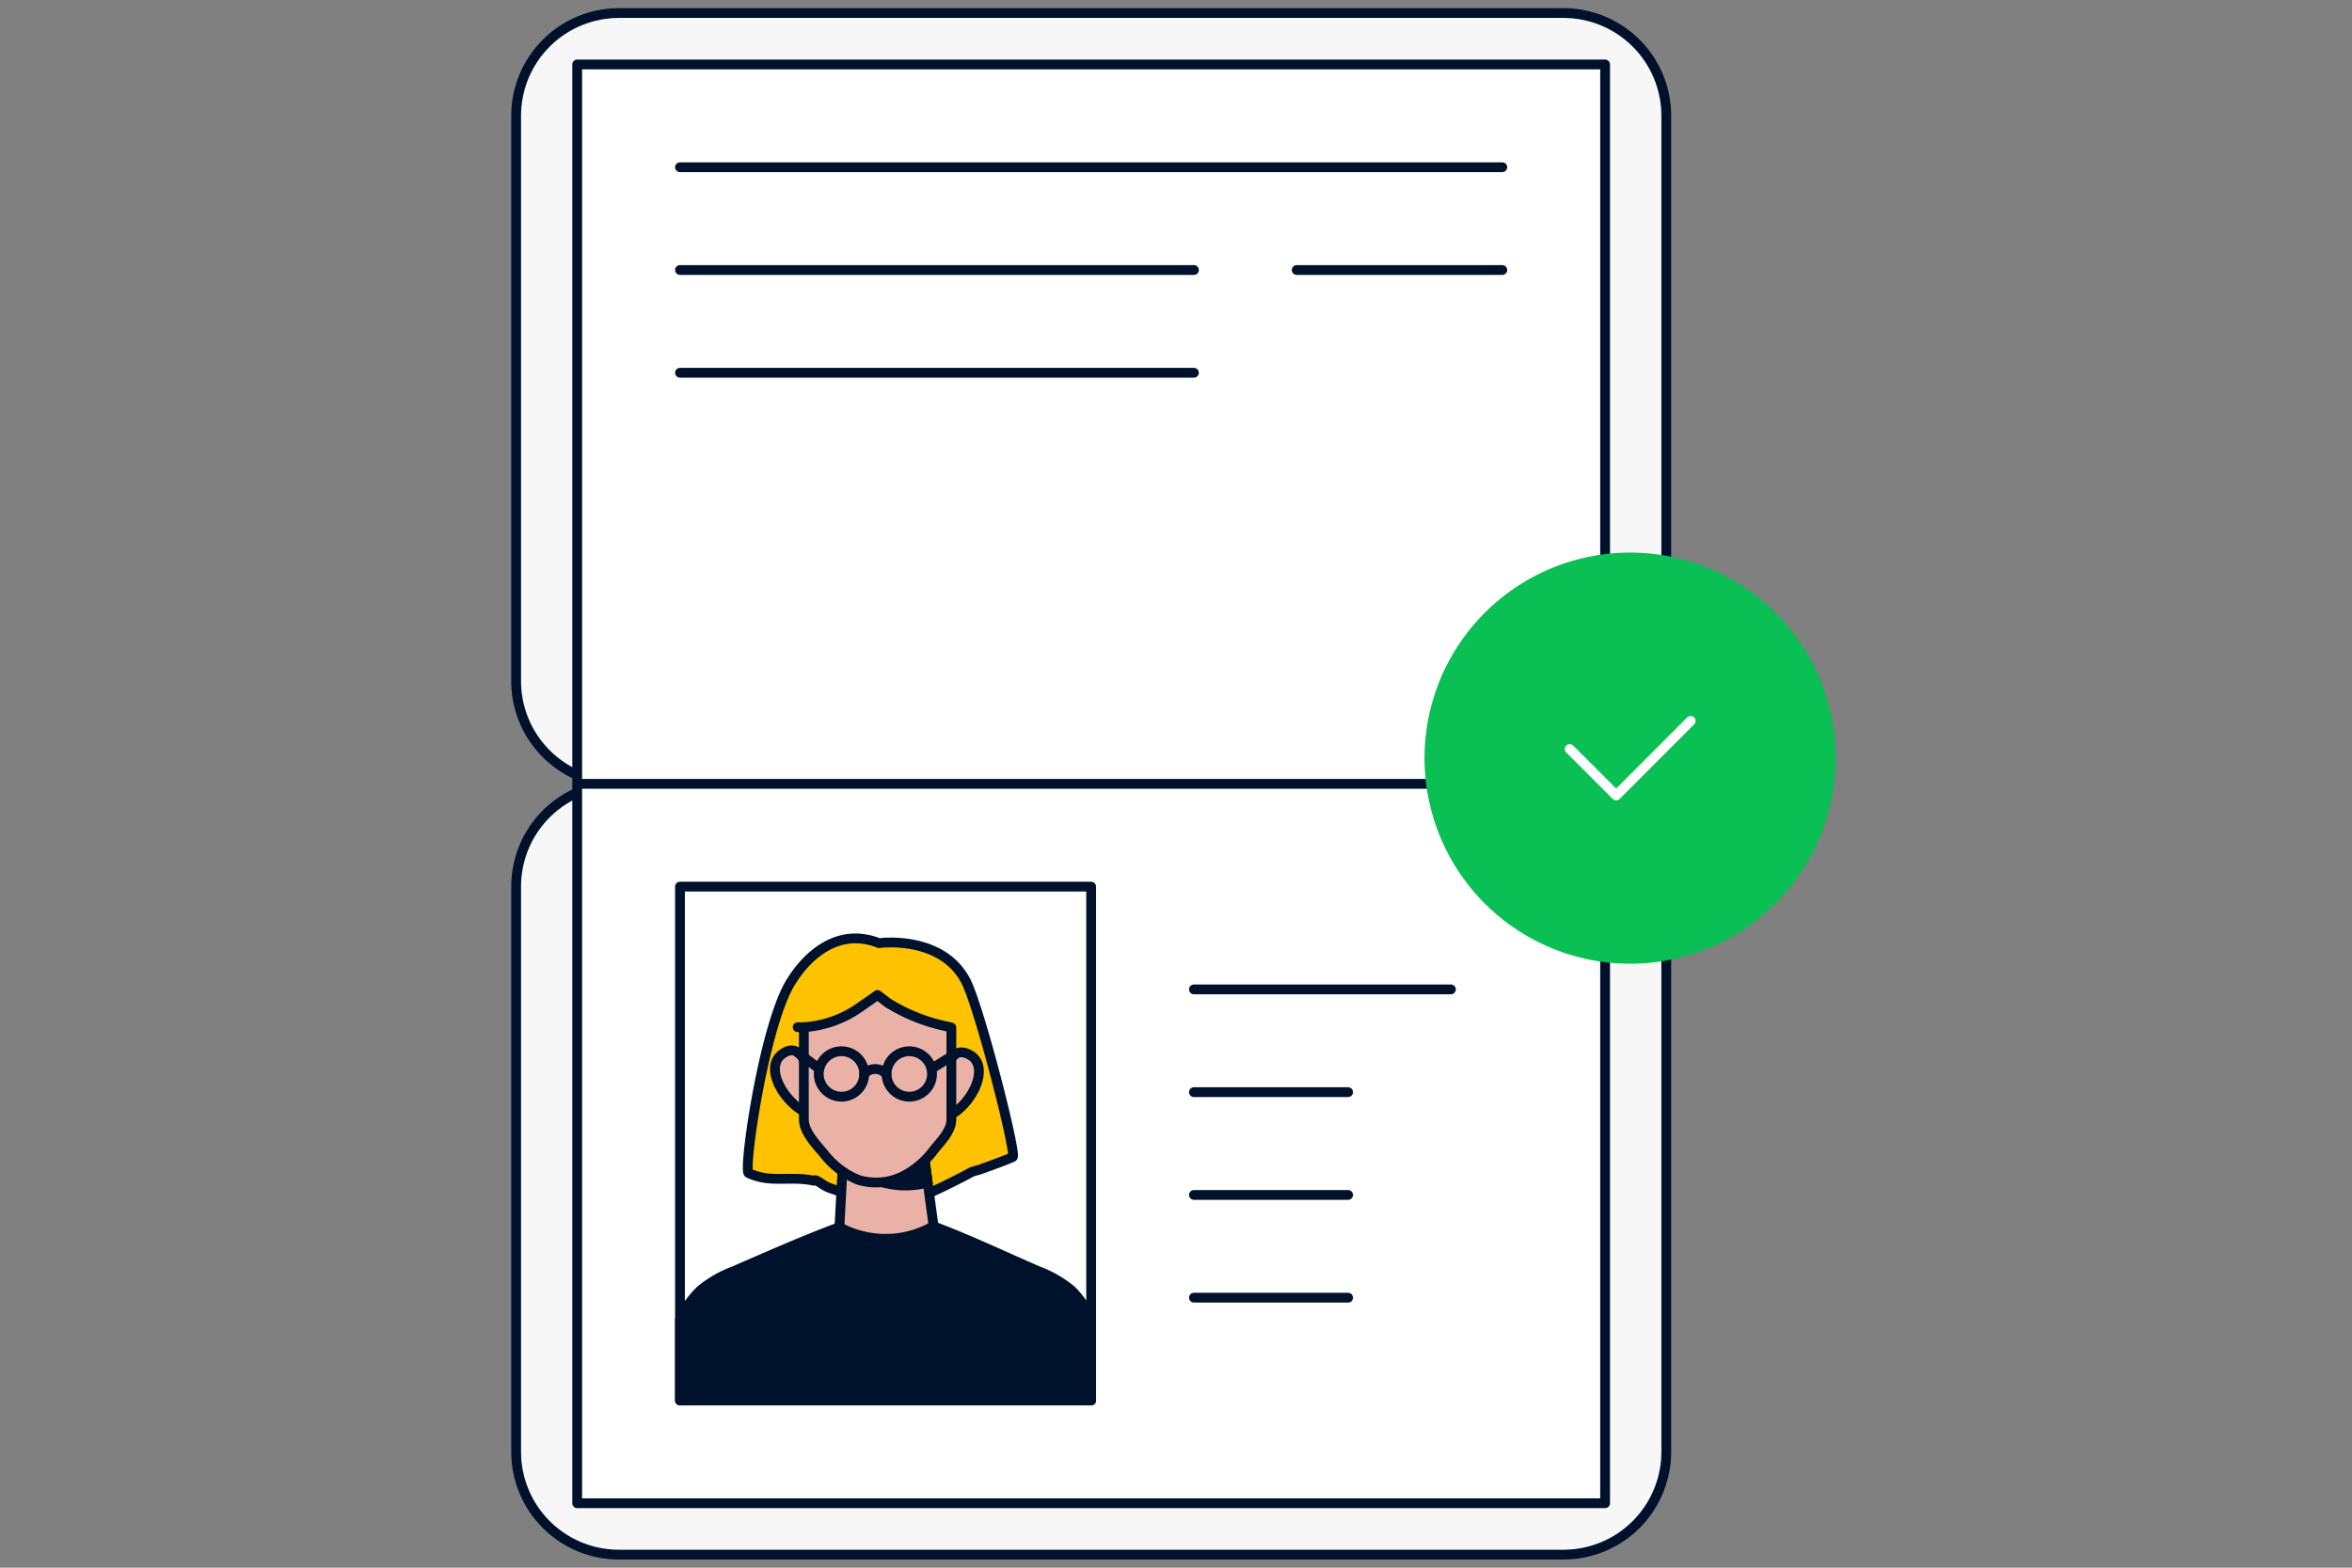
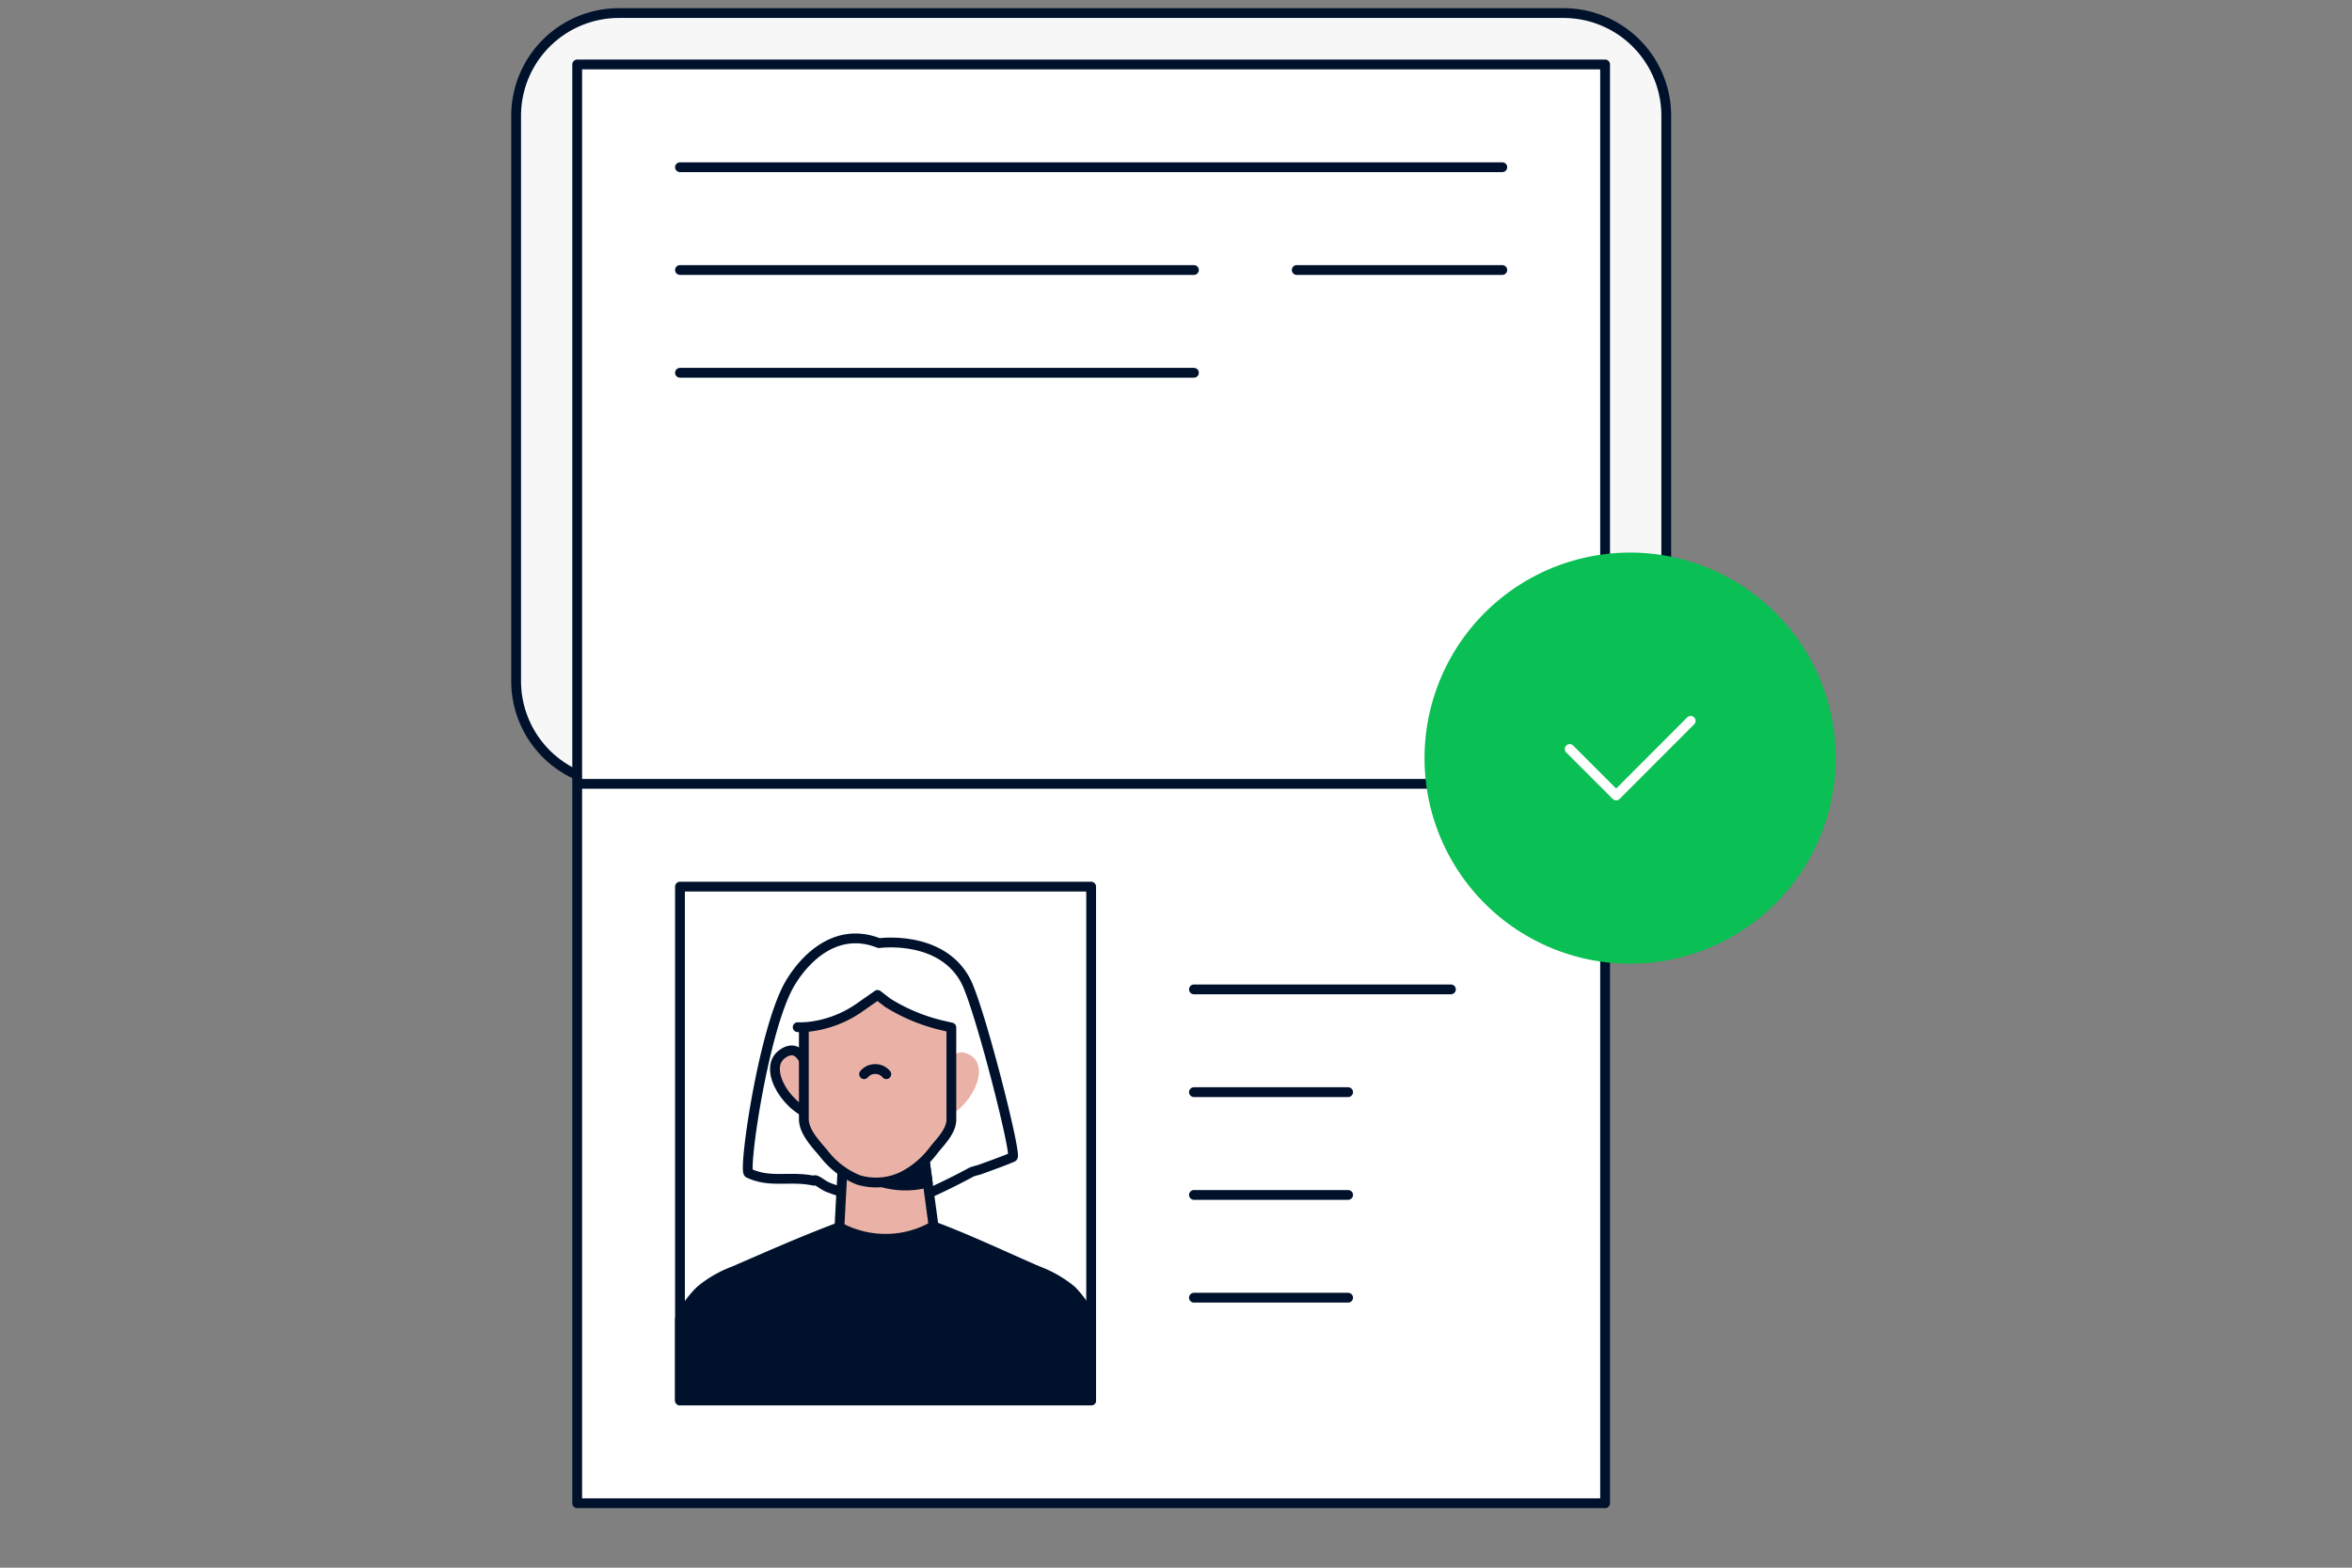
<svg xmlns="http://www.w3.org/2000/svg" fill="none" viewBox="0 0 360 240">
  <rect x="0" y="0" width="360" height="240" fill="#808080" stroke="none" />
  <path fill="#F7F7F8" stroke="#00112C" stroke-linecap="round" stroke-linejoin="round" stroke-width="1.5" d="M239.306 2H94.733A15.733 15.733 0 0 0 79 17.733v86.533A15.73 15.73 0 0 0 94.733 120h144.573a15.73 15.73 0 0 0 11.125-4.609 15.73 15.73 0 0 0 4.609-11.125V17.733A15.73 15.73 0 0 0 239.306 2" />
-   <path fill="#F7F7F8" stroke="#00112C" stroke-linecap="round" stroke-linejoin="round" stroke-width="1.5" d="M239.306 120H94.733A15.73 15.73 0 0 0 79 135.734v86.533A15.735 15.735 0 0 0 94.733 238h144.573a15.734 15.734 0 0 0 15.734-15.733v-86.533a15.73 15.73 0 0 0-4.609-11.125A15.73 15.73 0 0 0 239.306 120" />
  <path fill="#fff" stroke="#00112C" stroke-linecap="round" stroke-linejoin="round" stroke-width="1.5" d="M245.679 120H88.346v110.133H245.68zM245.679 9.868H88.346V120H245.68z" />
  <path fill="#fff" stroke="#00112C" stroke-linecap="round" stroke-linejoin="round" stroke-width="1.5" d="M167.012 135.732h-62.933v78.666h62.933z" />
  <path stroke="#00112C" stroke-linecap="round" stroke-linejoin="round" stroke-width="1.5" d="M182.746 151.467h39.334M182.746 167.199h23.6M182.746 182.934h23.6M182.746 198.666h23.6M229.946 25.6H104.079M182.746 41.335h-78.667M182.746 57.067h-78.667M229.945 41.335h-31.467" />
  <path fill="#0ABF53" d="M249.511 147.533a31.47 31.47 0 0 0 30.862-37.606 31.468 31.468 0 1 0-30.862 37.606" />
  <path stroke="#fff" stroke-linecap="round" stroke-linejoin="round" stroke-width="1.5" d="m240.262 114.667 7.111 7.111 11.407-11.422" />
-   <path fill="#FFC200" d="M134.052 183.326a25.5 25.5 0 0 0 8.574-.865c.236-.095 3.446-1.574 6.089-3.037a10 10 0 0 1 1.086-.315c2.249-.802 4.546-1.652 5.207-1.982s-5.082-22.923-7.19-26.951c-3.713-7.112-13.279-5.79-13.279-5.79-6.293-2.502-11.013 1.982-13.389 5.79-4.185 6.482-7.41 29.012-6.561 29.421 3.383 1.573 6.294.378 9.991 1.164.236-.393 1.275.677 2.25 1.039a23 23 0 0 0 8.087 1.573" />
  <path stroke="#00112C" stroke-linecap="round" stroke-linejoin="round" stroke-width="1.5" d="M134.052 183.326a25.5 25.5 0 0 0 8.574-.865c.236-.095 3.446-1.574 6.089-3.037a10 10 0 0 1 1.086-.315c2.249-.802 4.546-1.652 5.207-1.982s-5.082-22.923-7.19-26.951c-3.713-7.112-13.279-5.79-13.279-5.79-6.293-2.502-11.013 1.982-13.389 5.79-4.185 6.482-7.41 29.012-6.561 29.421 3.383 1.573 6.294.378 9.991 1.164.236-.393 1.275.677 2.25 1.039a23 23 0 0 0 8.087 1.573" />
  <path fill="#00112C" stroke="#00112C" stroke-linecap="round" stroke-linejoin="round" stroke-width="1.5" d="M167.012 201.923v12.476h-62.933v-12.445a15.1 15.1 0 0 1 3.147-4.421 17.8 17.8 0 0 1 5.113-2.942c5.365-2.328 10.29-4.515 15.734-6.576l.487-.158a20.5 20.5 0 0 1 6.388-.834h1.306a18.1 18.1 0 0 1 6.561.693c5.475 2.045 10.667 4.531 16.032 6.859a17.9 17.9 0 0 1 5.129 2.943 14.9 14.9 0 0 1 3.036 4.405" />
  <path fill="#EAB2A7" stroke="#00112C" stroke-linecap="round" stroke-linejoin="round" stroke-width="1.5" d="m140.989 173.603-11.753.158-.755 14.16h.094a14.9 14.9 0 0 0 7.19 1.73 14.7 14.7 0 0 0 7.128-1.951z" />
  <path fill="#00112C" stroke="#00112C" stroke-linecap="round" stroke-linejoin="round" stroke-width="1.5" d="M133.453 180.447a13.17 13.17 0 0 0 8.543.598l-1.007-7.442z" />
  <path fill="#EAB2A7" d="M123.794 164.447s-.959-5.396-4.106-3.052 1.227 8.968 5.381 9.44" />
  <path stroke="#00112C" stroke-linecap="round" stroke-linejoin="round" stroke-width="1.5" d="M123.794 164.447s-.959-5.396-4.106-3.052 1.227 8.968 5.381 9.44" />
  <path fill="#EAB2A7" d="M144.781 165.029s.315-5.475 3.729-3.492-.346 8.795-4.421 9.691" />
-   <path stroke="#00112C" stroke-linecap="round" stroke-linejoin="round" stroke-width="1.5" d="M144.781 165.029s.315-5.475 3.729-3.492-.346 8.795-4.421 9.691" />
  <path fill="#EAB2A7" stroke="#00112C" stroke-linecap="round" stroke-linejoin="round" stroke-width="1.5" d="m134.32 152.317-2.879 2.014a16.8 16.8 0 0 1-8.402 2.926v14.081c0 1.936 1.857 3.839 3.021 5.224a12.7 12.7 0 0 0 5.333 4.075 9.32 9.32 0 0 0 6.939-.629 13.6 13.6 0 0 0 4.562-3.902c1.07-1.353 2.722-2.927 2.722-4.72v-14.082l-.944-.22a27.7 27.7 0 0 1-8.779-3.556z" />
-   <path stroke="#00112C" stroke-linecap="round" stroke-linejoin="round" stroke-width="1.5" d="M128.798 167.892a3.477 3.477 0 1 0-.002-6.955 3.477 3.477 0 0 0 .002 6.955M139.18 167.892a3.475 3.475 0 0 0 3.212-2.147 3.48 3.48 0 0 0-2.534-4.741 3.48 3.48 0 0 0-3.569 1.479 3.477 3.477 0 0 0 2.891 5.409M125.336 163.581l-3.146-2.392M142.641 163.581l3.446-2.14" />
  <path stroke="#00112C" stroke-linecap="round" stroke-linejoin="round" stroke-width="1.5" d="M132.259 164.447c.208-.245.465-.444.755-.582a2.28 2.28 0 0 1 1.888 0c.29.138.548.337.755.582M123.055 157.255h-.96" />
</svg>